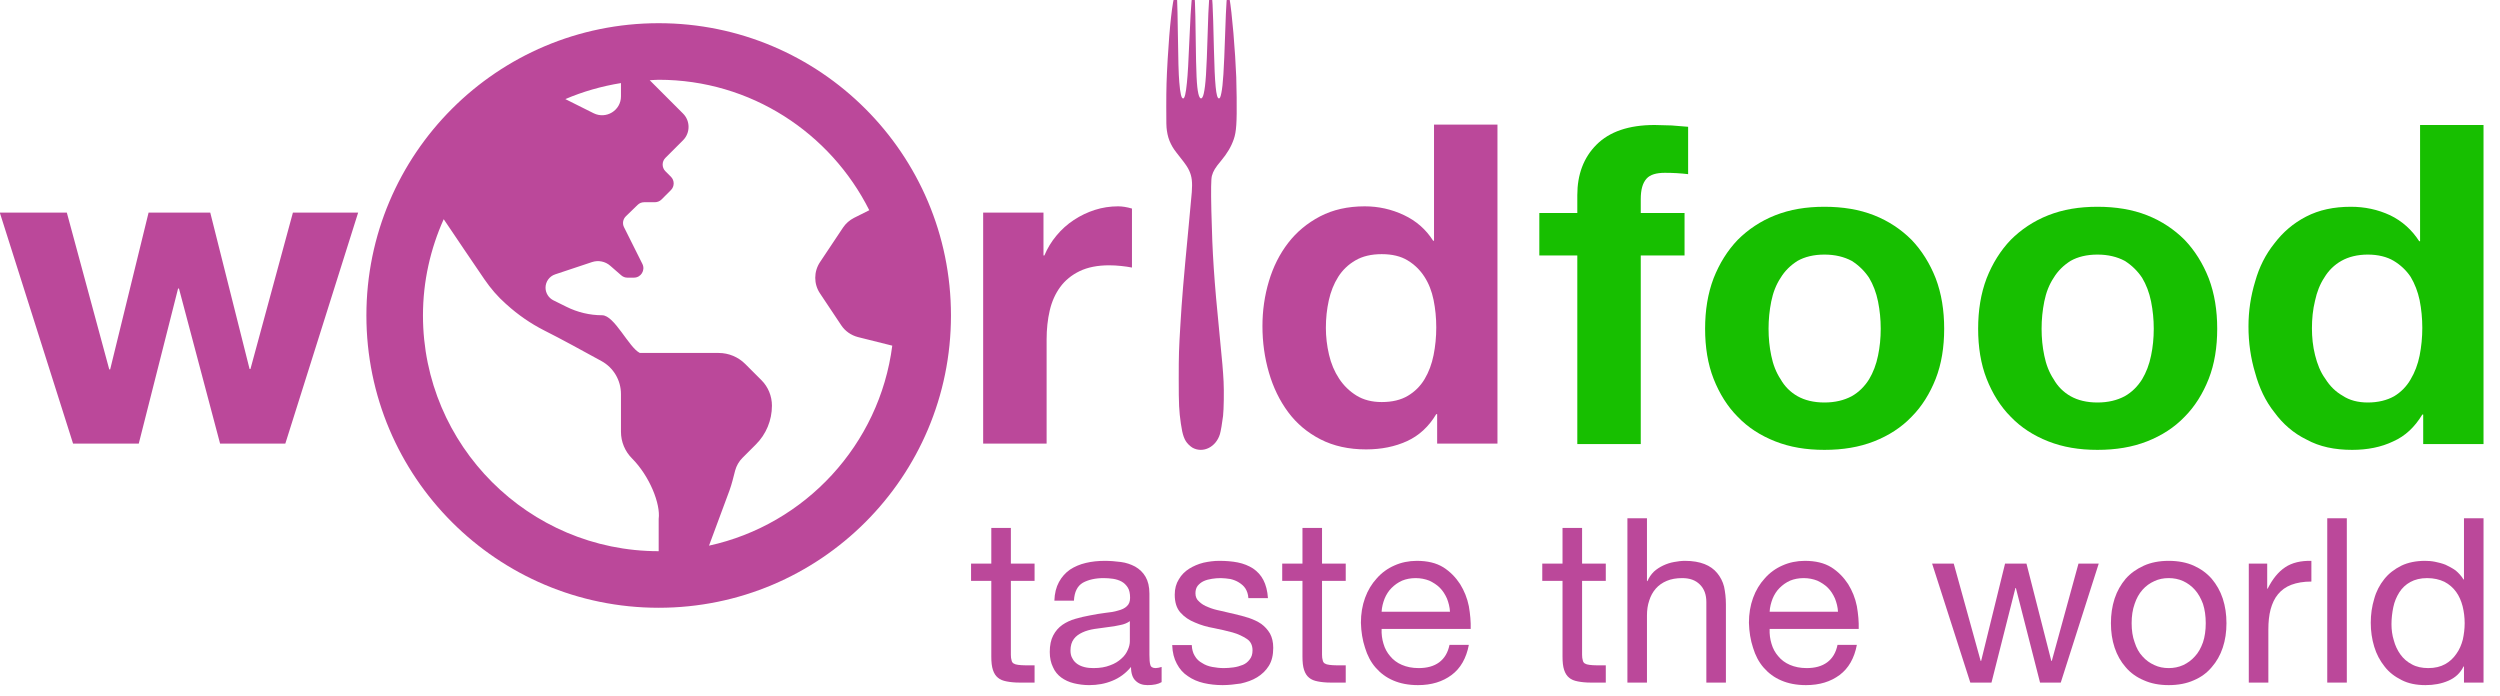
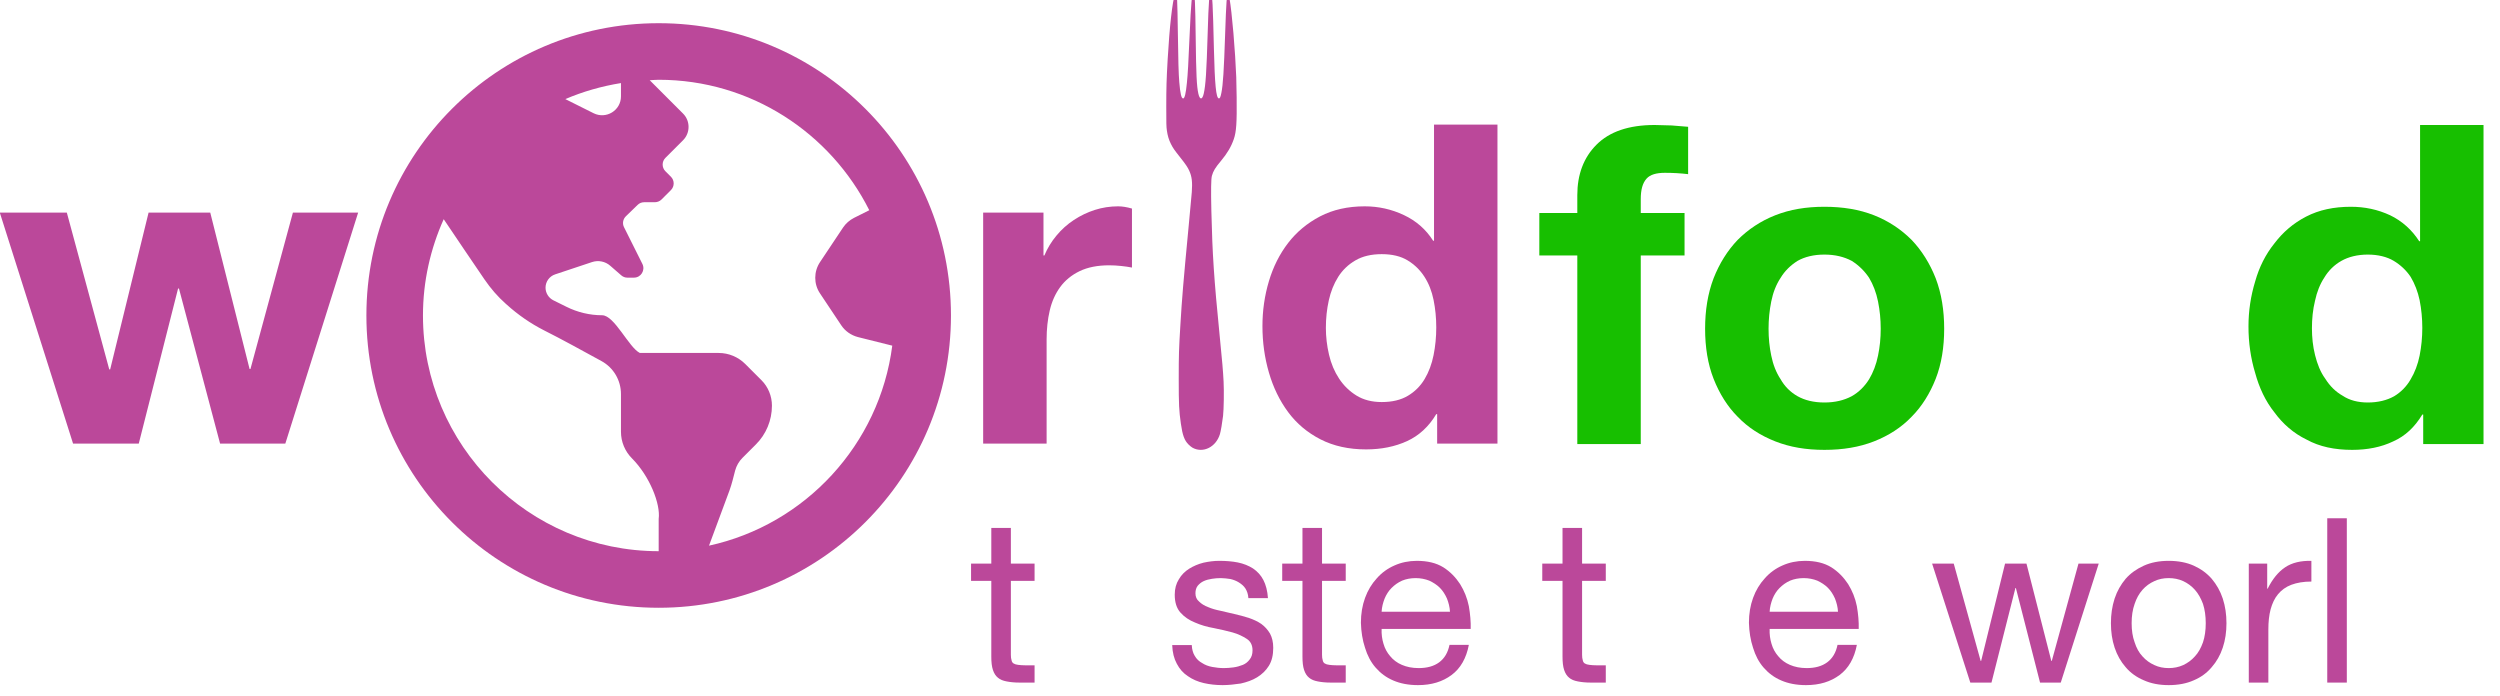
<svg xmlns="http://www.w3.org/2000/svg" width="100%" height="100%" viewBox="0 0 140 39" xml:space="preserve" style="fill-rule:evenodd;clip-rule:evenodd;stroke-linejoin:round;stroke-miterlimit:2;">
  <g transform="matrix(1.177,0,0,1.177,-280.8,-608.01)">
    <path d="M252.148,537.682L255.613,526.691L252.509,526.691L250.489,534.132L250.447,534.132L248.576,526.691L245.642,526.691L243.814,534.153L243.771,534.153L241.752,526.691L238.563,526.691L242.049,537.682L245.175,537.682L247.045,530.305L247.088,530.305L249.044,537.682L252.148,537.682Z" style="fill:rgb(187,72,154);fill-rule:nonzero;" />
  </g>
  <g transform="matrix(1.177,0,0,1.177,-289.039,-608.01)">
    <path d="M292.35,526.691L292.35,537.682L295.369,537.682L295.369,532.729C295.369,532.232 295.419,531.772 295.518,531.347C295.617,530.921 295.784,530.549 296.017,530.231C296.251,529.912 296.56,529.66 296.942,529.476C297.325,529.292 297.793,529.199 298.345,529.199C298.53,529.199 298.721,529.21 298.919,529.231C299.118,529.253 299.288,529.277 299.43,529.306L299.43,526.499C299.189,526.429 298.969,526.393 298.771,526.393C298.388,526.393 298.019,526.45 297.665,526.563C297.311,526.677 296.978,526.836 296.666,527.042C296.354,527.247 296.078,527.495 295.837,527.786C295.596,528.076 295.404,528.392 295.263,528.732L295.22,528.732L295.22,526.691L292.35,526.691Z" style="fill:rgb(187,72,154);fill-rule:nonzero;" />
  </g>
  <g transform="matrix(1.177,0,0,1.177,-289.039,-608.01)">
    <path d="M313.908,532.155C313.908,532.608 313.865,533.047 313.78,533.473C313.695,533.898 313.553,534.277 313.355,534.61C313.156,534.943 312.891,535.209 312.558,535.407C312.225,535.606 311.81,535.705 311.314,535.705C310.846,535.705 310.446,535.602 310.113,535.397C309.78,535.191 309.503,534.922 309.284,534.589C309.064,534.256 308.904,533.877 308.805,533.451C308.706,533.026 308.656,532.601 308.656,532.176C308.656,531.722 308.702,531.286 308.795,530.868C308.887,530.45 309.036,530.078 309.241,529.752C309.447,529.426 309.719,529.164 310.06,528.966C310.4,528.767 310.818,528.668 311.314,528.668C311.81,528.668 312.221,528.767 312.547,528.966C312.873,529.164 313.139,529.423 313.344,529.742C313.55,530.06 313.695,530.429 313.78,530.847C313.865,531.265 313.908,531.701 313.908,532.155ZM313.95,536.279L313.95,537.682L316.82,537.682L316.82,522.503L313.801,522.503L313.801,528.03L313.759,528.03C313.419,527.492 312.954,527.084 312.366,526.808C311.778,526.531 311.158,526.393 310.506,526.393C309.698,526.393 308.989,526.553 308.38,526.871C307.771,527.19 307.264,527.612 306.86,528.136C306.456,528.661 306.151,529.267 305.946,529.954C305.74,530.642 305.638,531.354 305.638,532.091C305.638,532.856 305.74,533.593 305.946,534.302C306.151,535.01 306.456,535.638 306.86,536.183C307.264,536.729 307.778,537.161 308.401,537.48C309.025,537.799 309.748,537.958 310.57,537.958C311.293,537.958 311.941,537.827 312.515,537.565C313.089,537.303 313.553,536.874 313.908,536.279L313.95,536.279Z" style="fill:rgb(187,72,154);fill-rule:nonzero;" />
  </g>
  <g transform="matrix(25.024,0,0,25.024,86.202,24.867)">
    <path d="M0.085,-0.422L0.085,0L0.227,0L0.227,-0.422L0.325,-0.422L0.325,-0.517L0.227,-0.517L0.227,-0.548C0.227,-0.569 0.231,-0.584 0.24,-0.594C0.248,-0.603 0.262,-0.607 0.281,-0.607C0.299,-0.607 0.316,-0.606 0.333,-0.604L0.333,-0.71C0.321,-0.711 0.309,-0.712 0.296,-0.713C0.283,-0.713 0.271,-0.714 0.258,-0.714C0.2,-0.714 0.157,-0.699 0.128,-0.67C0.099,-0.641 0.085,-0.603 0.085,-0.557L0.085,-0.517L0,-0.517L0,-0.422L0.085,-0.422Z" style="fill:rgb(23,191,0);fill-rule:nonzero;" />
  </g>
  <g transform="matrix(25.024,0,0,25.024,94.535,24.867)">
    <path d="M0.18,-0.258C0.18,-0.279 0.182,-0.299 0.186,-0.319C0.19,-0.339 0.197,-0.357 0.207,-0.372C0.216,-0.387 0.229,-0.4 0.245,-0.41C0.261,-0.419 0.281,-0.424 0.305,-0.424C0.329,-0.424 0.349,-0.419 0.366,-0.41C0.382,-0.4 0.395,-0.387 0.405,-0.372C0.414,-0.357 0.421,-0.339 0.425,-0.319C0.429,-0.299 0.431,-0.279 0.431,-0.258C0.431,-0.237 0.429,-0.217 0.425,-0.198C0.421,-0.178 0.414,-0.16 0.405,-0.145C0.395,-0.129 0.382,-0.116 0.366,-0.107C0.349,-0.098 0.329,-0.093 0.305,-0.093C0.281,-0.093 0.261,-0.098 0.245,-0.107C0.229,-0.116 0.216,-0.129 0.207,-0.145C0.197,-0.16 0.19,-0.178 0.186,-0.198C0.182,-0.217 0.18,-0.237 0.18,-0.258ZM0.038,-0.258C0.038,-0.217 0.044,-0.179 0.057,-0.146C0.07,-0.113 0.088,-0.084 0.111,-0.061C0.134,-0.037 0.162,-0.019 0.195,-0.006C0.228,0.007 0.264,0.013 0.305,0.013C0.346,0.013 0.383,0.007 0.416,-0.006C0.449,-0.019 0.477,-0.037 0.5,-0.061C0.523,-0.084 0.541,-0.113 0.554,-0.146C0.567,-0.179 0.573,-0.217 0.573,-0.258C0.573,-0.299 0.567,-0.337 0.554,-0.371C0.541,-0.404 0.523,-0.433 0.5,-0.457C0.477,-0.48 0.449,-0.499 0.416,-0.512C0.383,-0.525 0.346,-0.531 0.305,-0.531C0.264,-0.531 0.228,-0.525 0.195,-0.512C0.162,-0.499 0.134,-0.48 0.111,-0.457C0.088,-0.433 0.07,-0.404 0.057,-0.371C0.044,-0.337 0.038,-0.299 0.038,-0.258Z" style="fill:rgb(23,191,0);fill-rule:nonzero;" />
  </g>
  <g transform="matrix(25.024,0,0,25.024,109.825,24.867)">
-     <path d="M0.18,-0.258C0.18,-0.279 0.182,-0.299 0.186,-0.319C0.19,-0.339 0.197,-0.357 0.207,-0.372C0.216,-0.387 0.229,-0.4 0.245,-0.41C0.261,-0.419 0.281,-0.424 0.305,-0.424C0.329,-0.424 0.349,-0.419 0.366,-0.41C0.382,-0.4 0.395,-0.387 0.405,-0.372C0.414,-0.357 0.421,-0.339 0.425,-0.319C0.429,-0.299 0.431,-0.279 0.431,-0.258C0.431,-0.237 0.429,-0.217 0.425,-0.198C0.421,-0.178 0.414,-0.16 0.405,-0.145C0.395,-0.129 0.382,-0.116 0.366,-0.107C0.349,-0.098 0.329,-0.093 0.305,-0.093C0.281,-0.093 0.261,-0.098 0.245,-0.107C0.229,-0.116 0.216,-0.129 0.207,-0.145C0.197,-0.16 0.19,-0.178 0.186,-0.198C0.182,-0.217 0.18,-0.237 0.18,-0.258ZM0.038,-0.258C0.038,-0.217 0.044,-0.179 0.057,-0.146C0.07,-0.113 0.088,-0.084 0.111,-0.061C0.134,-0.037 0.162,-0.019 0.195,-0.006C0.228,0.007 0.264,0.013 0.305,0.013C0.346,0.013 0.383,0.007 0.416,-0.006C0.449,-0.019 0.477,-0.037 0.5,-0.061C0.523,-0.084 0.541,-0.113 0.554,-0.146C0.567,-0.179 0.573,-0.217 0.573,-0.258C0.573,-0.299 0.567,-0.337 0.554,-0.371C0.541,-0.404 0.523,-0.433 0.5,-0.457C0.477,-0.48 0.449,-0.499 0.416,-0.512C0.383,-0.525 0.346,-0.531 0.305,-0.531C0.264,-0.531 0.228,-0.525 0.195,-0.512C0.162,-0.499 0.134,-0.48 0.111,-0.457C0.088,-0.433 0.07,-0.404 0.057,-0.371C0.044,-0.337 0.038,-0.299 0.038,-0.258Z" style="fill:rgb(23,191,0);fill-rule:nonzero;" />
-   </g>
+     </g>
  <g transform="matrix(25.024,0,0,25.024,125.114,24.867)">
    <path d="M0.421,-0.26C0.421,-0.239 0.419,-0.218 0.415,-0.198C0.411,-0.178 0.404,-0.16 0.395,-0.145C0.386,-0.129 0.373,-0.116 0.358,-0.107C0.342,-0.098 0.322,-0.093 0.299,-0.093C0.277,-0.093 0.258,-0.098 0.243,-0.108C0.227,-0.117 0.214,-0.13 0.204,-0.146C0.193,-0.161 0.186,-0.179 0.181,-0.199C0.176,-0.219 0.174,-0.239 0.174,-0.259C0.174,-0.28 0.176,-0.301 0.181,-0.321C0.185,-0.34 0.192,-0.358 0.202,-0.373C0.211,-0.388 0.224,-0.401 0.24,-0.41C0.256,-0.419 0.276,-0.424 0.299,-0.424C0.322,-0.424 0.342,-0.419 0.357,-0.41C0.372,-0.401 0.385,-0.389 0.395,-0.374C0.404,-0.359 0.411,-0.341 0.415,-0.322C0.419,-0.302 0.421,-0.281 0.421,-0.26ZM0.423,-0.066L0.423,0L0.558,0L0.558,-0.714L0.416,-0.714L0.416,-0.454L0.414,-0.454C0.398,-0.479 0.376,-0.499 0.349,-0.512C0.321,-0.525 0.292,-0.531 0.261,-0.531C0.223,-0.531 0.19,-0.524 0.161,-0.509C0.132,-0.494 0.109,-0.474 0.09,-0.449C0.07,-0.424 0.056,-0.396 0.047,-0.364C0.037,-0.331 0.032,-0.298 0.032,-0.263C0.032,-0.227 0.037,-0.192 0.047,-0.159C0.056,-0.126 0.07,-0.096 0.09,-0.071C0.109,-0.045 0.133,-0.024 0.162,-0.01C0.191,0.006 0.225,0.013 0.264,0.013C0.298,0.013 0.329,0.007 0.356,-0.006C0.383,-0.018 0.404,-0.038 0.421,-0.066L0.423,-0.066Z" style="fill:rgb(23,191,0);fill-rule:nonzero;" />
  </g>
  <g transform="matrix(0.066,0,0,0.066,20.518,0.771)">
    <path d="M248,8C111,8 0,119 0,256C0,393 111,504 248,504C385,504 496,393 496,256C496,119 385,8 248,8ZM216,58.8L216,70.1C216,82 203.5,89.7 192.8,84.4L168.8,72.4C183.7,66 199.5,61.5 216,58.8ZM248,428.6L248,456C137.7,456 48,366.3 48,256C48,226.9 54.4,199.3 65.6,174.3C75.5,189 90.8,211.7 100.2,225.4C105.4,233 111.4,240 118.3,246.1L119.1,246.8C128.6,255.4 139.3,262.8 150.7,268.6C164.7,275.6 185.1,286.8 199.5,294.7C209.7,300.3 216,311 216,322.7L216,354.7C216,363.2 219.4,371.3 225.4,377.3C240.4,392.4 249.7,416 248,428.6ZM290.7,451.3L308.1,404.4C310.1,398.9 311.4,393.2 312.9,387.5C314,383.5 316.1,379.8 319.1,376.8L330.4,365.5C339.2,356.8 344.1,344.9 344.1,332.5C344.1,324.4 340.9,316.6 335.2,310.9L321.5,297.2C315.5,291.2 307.4,287.8 298.9,287.8L232,287.8C222.6,283.1 210.5,255.8 200,255.8C189.5,255.8 179.1,253.3 169.7,248.6L158.6,243.1C154.6,241.1 152,236.9 152,232.4C152,227.3 155.3,222.7 160.2,221.1L191.4,210.7C196.8,208.9 202.7,210.1 206.9,213.8L216.2,221.9C217.7,223.2 219.5,223.9 221.4,223.9L227,223.9C233,223.9 236.8,217.6 234.2,212.3L218.6,181.1C217,178 217.7,174.2 220.2,171.8L230.1,162.2C231.6,160.7 233.6,159.9 235.7,159.9L244.7,159.9C246.8,159.9 248.9,159.1 250.4,157.6L258.4,149.6C261.5,146.5 261.5,141.4 258.4,138.3L253.7,133.6C250.6,130.5 250.6,125.4 253.7,122.3L264,112L268.7,107.3C274.9,101.1 274.9,90.9 268.7,84.7L240.4,56.4C242.9,56.3 245.4,56 248,56C326.2,56 393.8,101.2 426.7,166.7L413.7,173.2C410,175.1 406.8,177.9 404.5,181.3L384.9,210.7C379.5,218.8 379.5,229.3 384.9,237.3L402.9,264.3C406.2,269.3 411.3,272.8 417,274.3L446.2,281.6C435.4,365.6 372.3,433.5 290.7,451.3Z" style="fill:rgb(187,72,154);fill-rule:nonzero;" />
  </g>
  <g transform="matrix(0.002,0,0,-0.002,60.299,25.194)">
    <path d="M2750,12747C2681,12592 2598,11857 2545,10935C2513,10372 2506,10134 2506,9610C2505,9144 2508,9047 2523,8943C2544,8796 2577,8685 2636,8567C2694,8452 2731,8398 2897,8189C3047,8000 3107,7912 3150,7815C3224,7651 3241,7499 3221,7219C3214,7129 3175,6704 3134,6275C2983,4692 2946,4247 2901,3495C2860,2817 2855,2665 2855,1990C2855,1259 2863,1101 2915,734C2962,407 3014,266 3130,150C3166,114 3218,72 3246,58C3541,-99 3898,80 4008,440C4032,518 4074,764 4096,950C4117,1134 4125,1641 4111,1914C4094,2232 4077,2434 4000,3210C3842,4797 3797,5482 3769,6680C3755,7282 3760,7589 3784,7675C3822,7810 3877,7901 4040,8095C4215,8305 4326,8493 4398,8705C4468,8908 4485,9160 4477,9870C4471,10372 4467,10499 4435,11015C4379,11914 4280,12794 4235,12782C4202,12773 4184,12527 4155,11660C4120,10612 4095,10226 4049,9996C4025,9875 4007,9838 3977,9842C3901,9853 3864,10229 3840,11230C3810,12503 3798,12737 3756,12778C3712,12822 3692,12572 3665,11655C3633,10583 3609,10208 3555,9975C3515,9797 3445,9796 3405,9972C3358,10178 3342,10516 3330,11544C3318,12523 3307,12762 3270,12785C3226,12812 3200,12532 3160,11615C3125,10800 3109,10532 3084,10280C3055,9979 3021,9840 2979,9840C2929,9840 2897,9975 2870,10300C2851,10529 2840,10918 2830,11707C2818,12581 2808,12790 2778,12790C2773,12790 2760,12771 2750,12747Z" style="fill:rgb(187,72,154);fill-rule:nonzero;" />
  </g>
  <g transform="matrix(12.888,0,0,12.888,54.263,38.225)">
    <path d="M0.182,-0.517L0.182,-0.672L0.097,-0.672L0.097,-0.517L0.009,-0.517L0.009,-0.442L0.097,-0.442L0.097,-0.113C0.097,-0.089 0.099,-0.07 0.104,-0.055C0.109,-0.04 0.116,-0.029 0.126,-0.021C0.135,-0.013 0.148,-0.008 0.164,-0.005C0.179,-0.002 0.198,0 0.22,0L0.285,0L0.285,-0.075L0.246,-0.075C0.233,-0.075 0.222,-0.076 0.214,-0.077C0.205,-0.078 0.199,-0.08 0.194,-0.083C0.189,-0.086 0.186,-0.091 0.185,-0.097C0.183,-0.103 0.182,-0.111 0.182,-0.121L0.182,-0.442L0.285,-0.442L0.285,-0.517L0.182,-0.517Z" style="fill:rgb(187,72,154);fill-rule:nonzero;" />
  </g>
  <g transform="matrix(12.888,0,0,12.888,58.323,38.225)">
-     <path d="M0.522,-0.002C0.507,0.007 0.487,0.011 0.461,0.011C0.439,0.011 0.422,0.005 0.409,-0.008C0.396,-0.02 0.389,-0.04 0.389,-0.068C0.366,-0.04 0.338,-0.02 0.308,-0.008C0.277,0.005 0.243,0.011 0.207,0.011C0.184,0.011 0.162,0.008 0.141,0.003C0.12,-0.002 0.101,-0.011 0.086,-0.022C0.071,-0.033 0.058,-0.048 0.05,-0.067C0.041,-0.085 0.036,-0.107 0.036,-0.133C0.036,-0.162 0.041,-0.186 0.051,-0.205C0.061,-0.224 0.074,-0.239 0.091,-0.251C0.107,-0.262 0.126,-0.271 0.147,-0.277C0.167,-0.283 0.189,-0.288 0.211,-0.292C0.234,-0.297 0.257,-0.3 0.278,-0.303C0.299,-0.305 0.317,-0.308 0.333,-0.313C0.349,-0.317 0.362,-0.323 0.371,-0.332C0.38,-0.34 0.385,-0.352 0.385,-0.368C0.385,-0.387 0.382,-0.402 0.375,-0.413C0.368,-0.424 0.359,-0.433 0.348,-0.439C0.337,-0.445 0.324,-0.449 0.311,-0.451C0.297,-0.453 0.283,-0.454 0.27,-0.454C0.234,-0.454 0.204,-0.447 0.18,-0.434C0.156,-0.42 0.143,-0.394 0.141,-0.356L0.056,-0.356C0.057,-0.388 0.064,-0.415 0.076,-0.437C0.088,-0.459 0.104,-0.477 0.124,-0.491C0.144,-0.504 0.167,-0.514 0.193,-0.52C0.218,-0.526 0.246,-0.529 0.275,-0.529C0.298,-0.529 0.322,-0.527 0.345,-0.524C0.368,-0.521 0.388,-0.514 0.407,-0.504C0.426,-0.493 0.441,-0.479 0.452,-0.46C0.463,-0.441 0.469,-0.417 0.469,-0.387L0.469,-0.121C0.469,-0.101 0.47,-0.086 0.473,-0.077C0.475,-0.068 0.483,-0.063 0.496,-0.063C0.503,-0.063 0.512,-0.065 0.522,-0.068L0.522,-0.002ZM0.384,-0.267C0.373,-0.259 0.359,-0.253 0.342,-0.25C0.325,-0.246 0.307,-0.243 0.288,-0.241C0.269,-0.238 0.249,-0.236 0.23,-0.233C0.211,-0.23 0.193,-0.225 0.178,-0.218C0.163,-0.211 0.15,-0.202 0.141,-0.19C0.131,-0.177 0.126,-0.16 0.126,-0.139C0.126,-0.125 0.129,-0.113 0.135,-0.104C0.14,-0.094 0.148,-0.086 0.157,-0.08C0.166,-0.074 0.176,-0.07 0.188,-0.067C0.2,-0.064 0.213,-0.063 0.226,-0.063C0.254,-0.063 0.278,-0.067 0.298,-0.075C0.318,-0.082 0.334,-0.092 0.347,-0.104C0.36,-0.115 0.369,-0.128 0.375,-0.142C0.381,-0.155 0.384,-0.168 0.384,-0.18L0.384,-0.267Z" style="fill:rgb(187,72,154);fill-rule:nonzero;" />
-   </g>
+     </g>
  <g transform="matrix(12.888,0,0,12.888,65.244,38.225)">
    <path d="M0.116,-0.163L0.031,-0.163C0.032,-0.131 0.039,-0.104 0.051,-0.082C0.063,-0.059 0.079,-0.041 0.099,-0.028C0.119,-0.014 0.142,-0.004 0.168,0.002C0.194,0.008 0.221,0.011 0.25,0.011C0.276,0.011 0.302,0.008 0.329,0.004C0.355,-0.002 0.379,-0.01 0.4,-0.023C0.421,-0.036 0.438,-0.052 0.451,-0.073C0.464,-0.094 0.47,-0.12 0.47,-0.151C0.47,-0.176 0.465,-0.196 0.456,-0.213C0.446,-0.23 0.433,-0.244 0.418,-0.255C0.402,-0.266 0.384,-0.274 0.364,-0.281C0.343,-0.288 0.322,-0.293 0.301,-0.298C0.281,-0.303 0.261,-0.307 0.241,-0.312C0.221,-0.316 0.203,-0.321 0.187,-0.328C0.171,-0.334 0.158,-0.342 0.148,-0.352C0.137,-0.361 0.132,-0.373 0.132,-0.388C0.132,-0.401 0.135,-0.412 0.142,-0.421C0.149,-0.429 0.157,-0.436 0.168,-0.441C0.179,-0.446 0.191,-0.449 0.204,-0.451C0.217,-0.453 0.229,-0.454 0.242,-0.454C0.256,-0.454 0.27,-0.452 0.284,-0.45C0.297,-0.447 0.31,-0.442 0.321,-0.435C0.332,-0.428 0.342,-0.42 0.349,-0.409C0.356,-0.398 0.361,-0.384 0.362,-0.367L0.447,-0.367C0.445,-0.398 0.438,-0.425 0.427,-0.446C0.416,-0.467 0.401,-0.483 0.382,-0.496C0.363,-0.508 0.341,-0.517 0.316,-0.522C0.291,-0.527 0.264,-0.529 0.235,-0.529C0.212,-0.529 0.19,-0.526 0.167,-0.521C0.143,-0.515 0.123,-0.506 0.105,-0.495C0.086,-0.483 0.071,-0.468 0.06,-0.449C0.048,-0.43 0.042,-0.408 0.042,-0.382C0.042,-0.349 0.05,-0.323 0.067,-0.304C0.084,-0.285 0.105,-0.271 0.13,-0.261C0.155,-0.25 0.182,-0.242 0.211,-0.237C0.24,-0.231 0.268,-0.225 0.293,-0.218C0.318,-0.211 0.338,-0.201 0.355,-0.19C0.372,-0.179 0.38,-0.162 0.38,-0.14C0.38,-0.124 0.376,-0.111 0.368,-0.101C0.36,-0.09 0.35,-0.082 0.338,-0.077C0.325,-0.072 0.312,-0.068 0.297,-0.066C0.282,-0.064 0.268,-0.063 0.255,-0.063C0.238,-0.063 0.221,-0.065 0.205,-0.068C0.188,-0.071 0.173,-0.077 0.161,-0.085C0.148,-0.092 0.137,-0.102 0.129,-0.116C0.121,-0.129 0.117,-0.144 0.116,-0.163Z" style="fill:rgb(187,72,154);fill-rule:nonzero;" />
  </g>
  <g transform="matrix(12.888,0,0,12.888,71.688,38.225)">
    <path d="M0.182,-0.517L0.182,-0.672L0.097,-0.672L0.097,-0.517L0.009,-0.517L0.009,-0.442L0.097,-0.442L0.097,-0.113C0.097,-0.089 0.099,-0.07 0.104,-0.055C0.109,-0.04 0.116,-0.029 0.126,-0.021C0.135,-0.013 0.148,-0.008 0.164,-0.005C0.179,-0.002 0.198,0 0.22,0L0.285,0L0.285,-0.075L0.246,-0.075C0.233,-0.075 0.222,-0.076 0.214,-0.077C0.205,-0.078 0.199,-0.08 0.194,-0.083C0.189,-0.086 0.186,-0.091 0.185,-0.097C0.183,-0.103 0.182,-0.111 0.182,-0.121L0.182,-0.442L0.285,-0.442L0.285,-0.517L0.182,-0.517Z" style="fill:rgb(187,72,154);fill-rule:nonzero;" />
  </g>
  <g transform="matrix(12.888,0,0,12.888,75.747,38.225)">
    <path d="M0.423,-0.308L0.126,-0.308C0.127,-0.328 0.132,-0.347 0.139,-0.365C0.146,-0.382 0.156,-0.398 0.169,-0.411C0.182,-0.424 0.197,-0.435 0.215,-0.443C0.232,-0.45 0.252,-0.454 0.274,-0.454C0.295,-0.454 0.315,-0.45 0.333,-0.443C0.35,-0.435 0.366,-0.425 0.379,-0.412C0.392,-0.399 0.402,-0.383 0.41,-0.365C0.417,-0.347 0.422,-0.328 0.423,-0.308ZM0.505,-0.164L0.421,-0.164C0.414,-0.13 0.399,-0.105 0.376,-0.088C0.353,-0.071 0.323,-0.063 0.287,-0.063C0.259,-0.063 0.235,-0.068 0.214,-0.077C0.193,-0.086 0.176,-0.099 0.163,-0.115C0.15,-0.13 0.14,-0.148 0.134,-0.169C0.128,-0.189 0.125,-0.21 0.126,-0.233L0.513,-0.233C0.514,-0.264 0.511,-0.297 0.505,-0.332C0.498,-0.367 0.485,-0.399 0.467,-0.428C0.448,-0.457 0.424,-0.482 0.394,-0.501C0.363,-0.52 0.325,-0.529 0.279,-0.529C0.244,-0.529 0.211,-0.522 0.182,-0.509C0.152,-0.496 0.126,-0.477 0.105,-0.453C0.083,-0.429 0.066,-0.401 0.054,-0.368C0.042,-0.335 0.036,-0.299 0.036,-0.26C0.037,-0.221 0.043,-0.184 0.054,-0.151C0.064,-0.118 0.079,-0.089 0.1,-0.065C0.121,-0.041 0.146,-0.022 0.177,-0.009C0.207,0.004 0.243,0.011 0.284,0.011C0.343,0.011 0.391,-0.004 0.43,-0.033C0.469,-0.062 0.494,-0.106 0.505,-0.164Z" style="fill:rgb(187,72,154);fill-rule:nonzero;" />
  </g>
  <g transform="matrix(12.888,0,0,12.888,86.251,38.225)">
    <path d="M0.182,-0.517L0.182,-0.672L0.097,-0.672L0.097,-0.517L0.009,-0.517L0.009,-0.442L0.097,-0.442L0.097,-0.113C0.097,-0.089 0.099,-0.07 0.104,-0.055C0.109,-0.04 0.116,-0.029 0.126,-0.021C0.135,-0.013 0.148,-0.008 0.164,-0.005C0.179,-0.002 0.198,0 0.22,0L0.285,0L0.285,-0.075L0.246,-0.075C0.233,-0.075 0.222,-0.076 0.214,-0.077C0.205,-0.078 0.199,-0.08 0.194,-0.083C0.189,-0.086 0.186,-0.091 0.185,-0.097C0.183,-0.103 0.182,-0.111 0.182,-0.121L0.182,-0.442L0.285,-0.442L0.285,-0.517L0.182,-0.517Z" style="fill:rgb(187,72,154);fill-rule:nonzero;" />
  </g>
  <g transform="matrix(12.888,0,0,12.888,90.31,38.225)">
-     <path d="M0.064,-0.714L0.064,0L0.149,0L0.149,-0.292C0.149,-0.315 0.152,-0.337 0.159,-0.357C0.165,-0.376 0.174,-0.393 0.187,-0.408C0.2,-0.423 0.216,-0.434 0.235,-0.442C0.254,-0.45 0.276,-0.454 0.302,-0.454C0.335,-0.454 0.36,-0.445 0.379,-0.426C0.398,-0.407 0.407,-0.382 0.407,-0.35L0.407,0L0.492,0L0.492,-0.34C0.492,-0.368 0.489,-0.393 0.484,-0.417C0.478,-0.44 0.468,-0.459 0.454,-0.476C0.44,-0.493 0.422,-0.506 0.399,-0.515C0.376,-0.524 0.348,-0.529 0.314,-0.529C0.299,-0.529 0.283,-0.527 0.267,-0.524C0.25,-0.521 0.235,-0.516 0.22,-0.509C0.205,-0.502 0.191,-0.493 0.179,-0.482C0.167,-0.47 0.158,-0.457 0.151,-0.441L0.149,-0.441L0.149,-0.714L0.064,-0.714Z" style="fill:rgb(187,72,154);fill-rule:nonzero;" />
-   </g>
+     </g>
  <g transform="matrix(12.888,0,0,12.888,97.476,38.225)">
    <path d="M0.423,-0.308L0.126,-0.308C0.127,-0.328 0.132,-0.347 0.139,-0.365C0.146,-0.382 0.156,-0.398 0.169,-0.411C0.182,-0.424 0.197,-0.435 0.215,-0.443C0.232,-0.45 0.252,-0.454 0.274,-0.454C0.295,-0.454 0.315,-0.45 0.333,-0.443C0.35,-0.435 0.366,-0.425 0.379,-0.412C0.392,-0.399 0.402,-0.383 0.41,-0.365C0.417,-0.347 0.422,-0.328 0.423,-0.308ZM0.505,-0.164L0.421,-0.164C0.414,-0.13 0.399,-0.105 0.376,-0.088C0.353,-0.071 0.323,-0.063 0.287,-0.063C0.259,-0.063 0.235,-0.068 0.214,-0.077C0.193,-0.086 0.176,-0.099 0.163,-0.115C0.15,-0.13 0.14,-0.148 0.134,-0.169C0.128,-0.189 0.125,-0.21 0.126,-0.233L0.513,-0.233C0.514,-0.264 0.511,-0.297 0.505,-0.332C0.498,-0.367 0.485,-0.399 0.467,-0.428C0.448,-0.457 0.424,-0.482 0.394,-0.501C0.363,-0.52 0.325,-0.529 0.279,-0.529C0.244,-0.529 0.211,-0.522 0.182,-0.509C0.152,-0.496 0.126,-0.477 0.105,-0.453C0.083,-0.429 0.066,-0.401 0.054,-0.368C0.042,-0.335 0.036,-0.299 0.036,-0.26C0.037,-0.221 0.043,-0.184 0.054,-0.151C0.064,-0.118 0.079,-0.089 0.1,-0.065C0.121,-0.041 0.146,-0.022 0.177,-0.009C0.207,0.004 0.243,0.011 0.284,0.011C0.343,0.011 0.391,-0.004 0.43,-0.033C0.469,-0.062 0.494,-0.106 0.505,-0.164Z" style="fill:rgb(187,72,154);fill-rule:nonzero;" />
  </g>
  <g transform="matrix(12.888,0,0,12.888,107.979,38.225)">
    <path d="M0.576,0L0.741,-0.517L0.653,-0.517L0.537,-0.094L0.535,-0.094L0.427,-0.517L0.334,-0.517L0.23,-0.094L0.228,-0.094L0.111,-0.517L0.017,-0.517L0.183,0L0.275,0L0.379,-0.411L0.381,-0.411L0.486,0L0.576,0Z" style="fill:rgb(187,72,154);fill-rule:nonzero;" />
  </g>
  <g transform="matrix(12.888,0,0,12.888,117.748,38.225)">
    <path d="M0.126,-0.258C0.126,-0.289 0.13,-0.317 0.139,-0.342C0.147,-0.366 0.158,-0.386 0.173,-0.403C0.188,-0.42 0.205,-0.432 0.225,-0.441C0.244,-0.45 0.265,-0.454 0.287,-0.454C0.309,-0.454 0.33,-0.45 0.35,-0.441C0.369,-0.432 0.386,-0.42 0.401,-0.403C0.416,-0.386 0.427,-0.366 0.436,-0.342C0.444,-0.317 0.448,-0.289 0.448,-0.258C0.448,-0.227 0.444,-0.199 0.436,-0.175C0.427,-0.15 0.416,-0.13 0.401,-0.114C0.386,-0.097 0.369,-0.085 0.35,-0.076C0.33,-0.067 0.309,-0.063 0.287,-0.063C0.265,-0.063 0.244,-0.067 0.225,-0.076C0.205,-0.085 0.188,-0.097 0.173,-0.114C0.158,-0.13 0.147,-0.15 0.139,-0.175C0.13,-0.199 0.126,-0.227 0.126,-0.258ZM0.036,-0.258C0.036,-0.22 0.041,-0.185 0.052,-0.152C0.063,-0.119 0.079,-0.091 0.1,-0.067C0.121,-0.042 0.148,-0.023 0.179,-0.01C0.21,0.004 0.246,0.011 0.287,0.011C0.328,0.011 0.365,0.004 0.396,-0.01C0.427,-0.023 0.453,-0.042 0.474,-0.067C0.495,-0.091 0.511,-0.119 0.522,-0.152C0.533,-0.185 0.538,-0.22 0.538,-0.258C0.538,-0.296 0.533,-0.331 0.522,-0.365C0.511,-0.398 0.495,-0.426 0.474,-0.451C0.453,-0.475 0.427,-0.494 0.396,-0.508C0.365,-0.522 0.328,-0.529 0.287,-0.529C0.246,-0.529 0.21,-0.522 0.179,-0.508C0.148,-0.494 0.121,-0.475 0.1,-0.451C0.079,-0.426 0.063,-0.398 0.052,-0.365C0.041,-0.331 0.036,-0.296 0.036,-0.258Z" style="fill:rgb(187,72,154);fill-rule:nonzero;" />
  </g>
  <g transform="matrix(12.888,0,0,12.888,125.146,38.225)">
    <path d="M0.061,-0.517L0.061,0L0.146,0L0.146,-0.23C0.146,-0.263 0.149,-0.293 0.156,-0.319C0.163,-0.344 0.173,-0.366 0.188,-0.384C0.203,-0.402 0.222,-0.416 0.246,-0.425C0.27,-0.434 0.299,-0.439 0.333,-0.439L0.333,-0.529C0.287,-0.53 0.249,-0.521 0.219,-0.501C0.189,-0.481 0.164,-0.45 0.143,-0.408L0.141,-0.408L0.141,-0.517L0.061,-0.517Z" style="fill:rgb(187,72,154);fill-rule:nonzero;" />
  </g>
  <g transform="matrix(12.888,0,0,12.888,129.437,38.225)">
    <rect x="0.069" y="-0.714" width="0.085" height="0.714" style="fill:rgb(187,72,154);fill-rule:nonzero;" />
  </g>
  <g transform="matrix(12.888,0,0,12.888,132.299,38.225)">
-     <path d="M0.126,-0.254C0.126,-0.279 0.129,-0.304 0.134,-0.328C0.139,-0.352 0.148,-0.373 0.16,-0.392C0.172,-0.411 0.188,-0.426 0.208,-0.437C0.228,-0.448 0.252,-0.454 0.281,-0.454C0.31,-0.454 0.335,-0.448 0.356,-0.438C0.377,-0.427 0.394,-0.412 0.407,-0.394C0.42,-0.376 0.429,-0.355 0.435,-0.332C0.441,-0.308 0.444,-0.283 0.444,-0.258C0.444,-0.234 0.441,-0.21 0.436,-0.187C0.43,-0.164 0.421,-0.143 0.408,-0.125C0.395,-0.106 0.379,-0.091 0.359,-0.08C0.339,-0.069 0.315,-0.063 0.286,-0.063C0.259,-0.063 0.235,-0.068 0.215,-0.079C0.194,-0.09 0.178,-0.104 0.165,-0.122C0.152,-0.14 0.142,-0.161 0.136,-0.184C0.129,-0.206 0.126,-0.23 0.126,-0.254ZM0.526,0L0.526,-0.714L0.441,-0.714L0.441,-0.448L0.439,-0.448C0.43,-0.463 0.418,-0.476 0.405,-0.487C0.391,-0.497 0.376,-0.505 0.361,-0.512C0.346,-0.518 0.33,-0.522 0.315,-0.525C0.3,-0.528 0.285,-0.529 0.272,-0.529C0.233,-0.529 0.198,-0.522 0.169,-0.508C0.139,-0.493 0.114,-0.474 0.095,-0.45C0.075,-0.425 0.06,-0.397 0.051,-0.364C0.041,-0.331 0.036,-0.297 0.036,-0.26C0.036,-0.223 0.041,-0.189 0.051,-0.156C0.061,-0.123 0.076,-0.095 0.096,-0.07C0.115,-0.045 0.14,-0.026 0.17,-0.011C0.199,0.004 0.234,0.011 0.274,0.011C0.31,0.011 0.343,0.005 0.373,-0.008C0.403,-0.021 0.425,-0.041 0.439,-0.07L0.441,-0.07L0.441,0L0.526,0Z" style="fill:rgb(187,72,154);fill-rule:nonzero;" />
-   </g>
+     </g>
</svg>